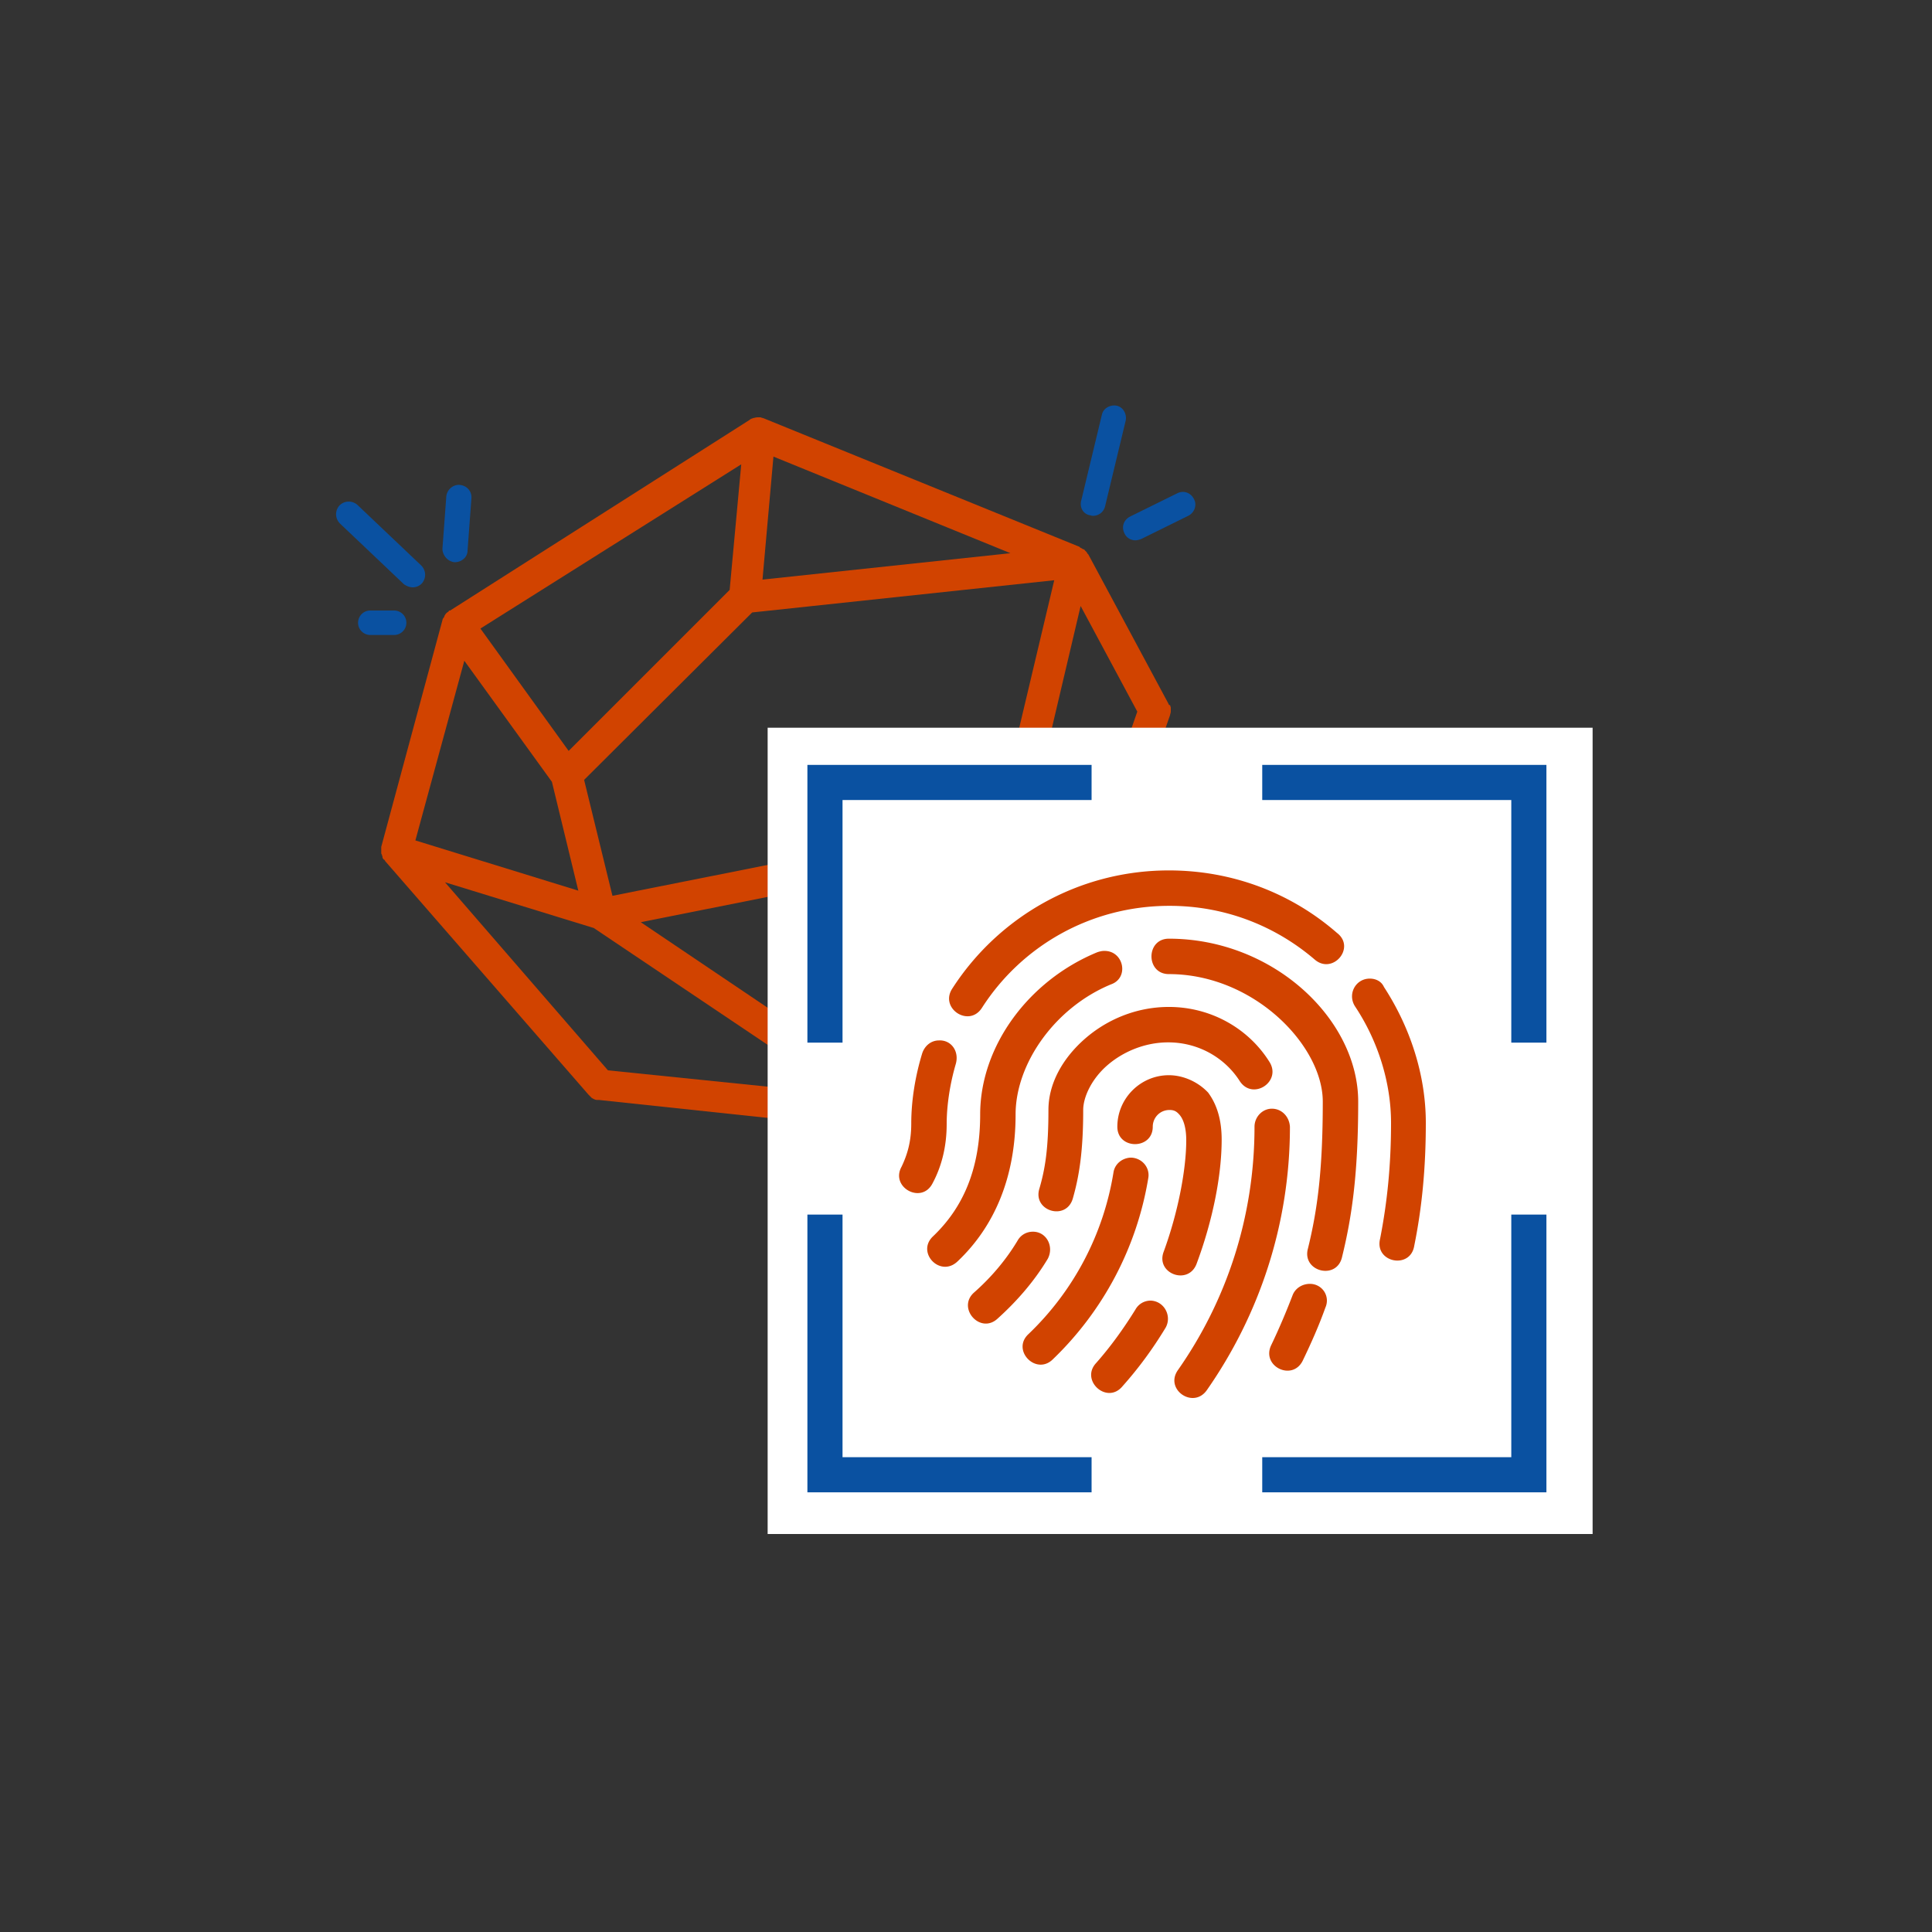
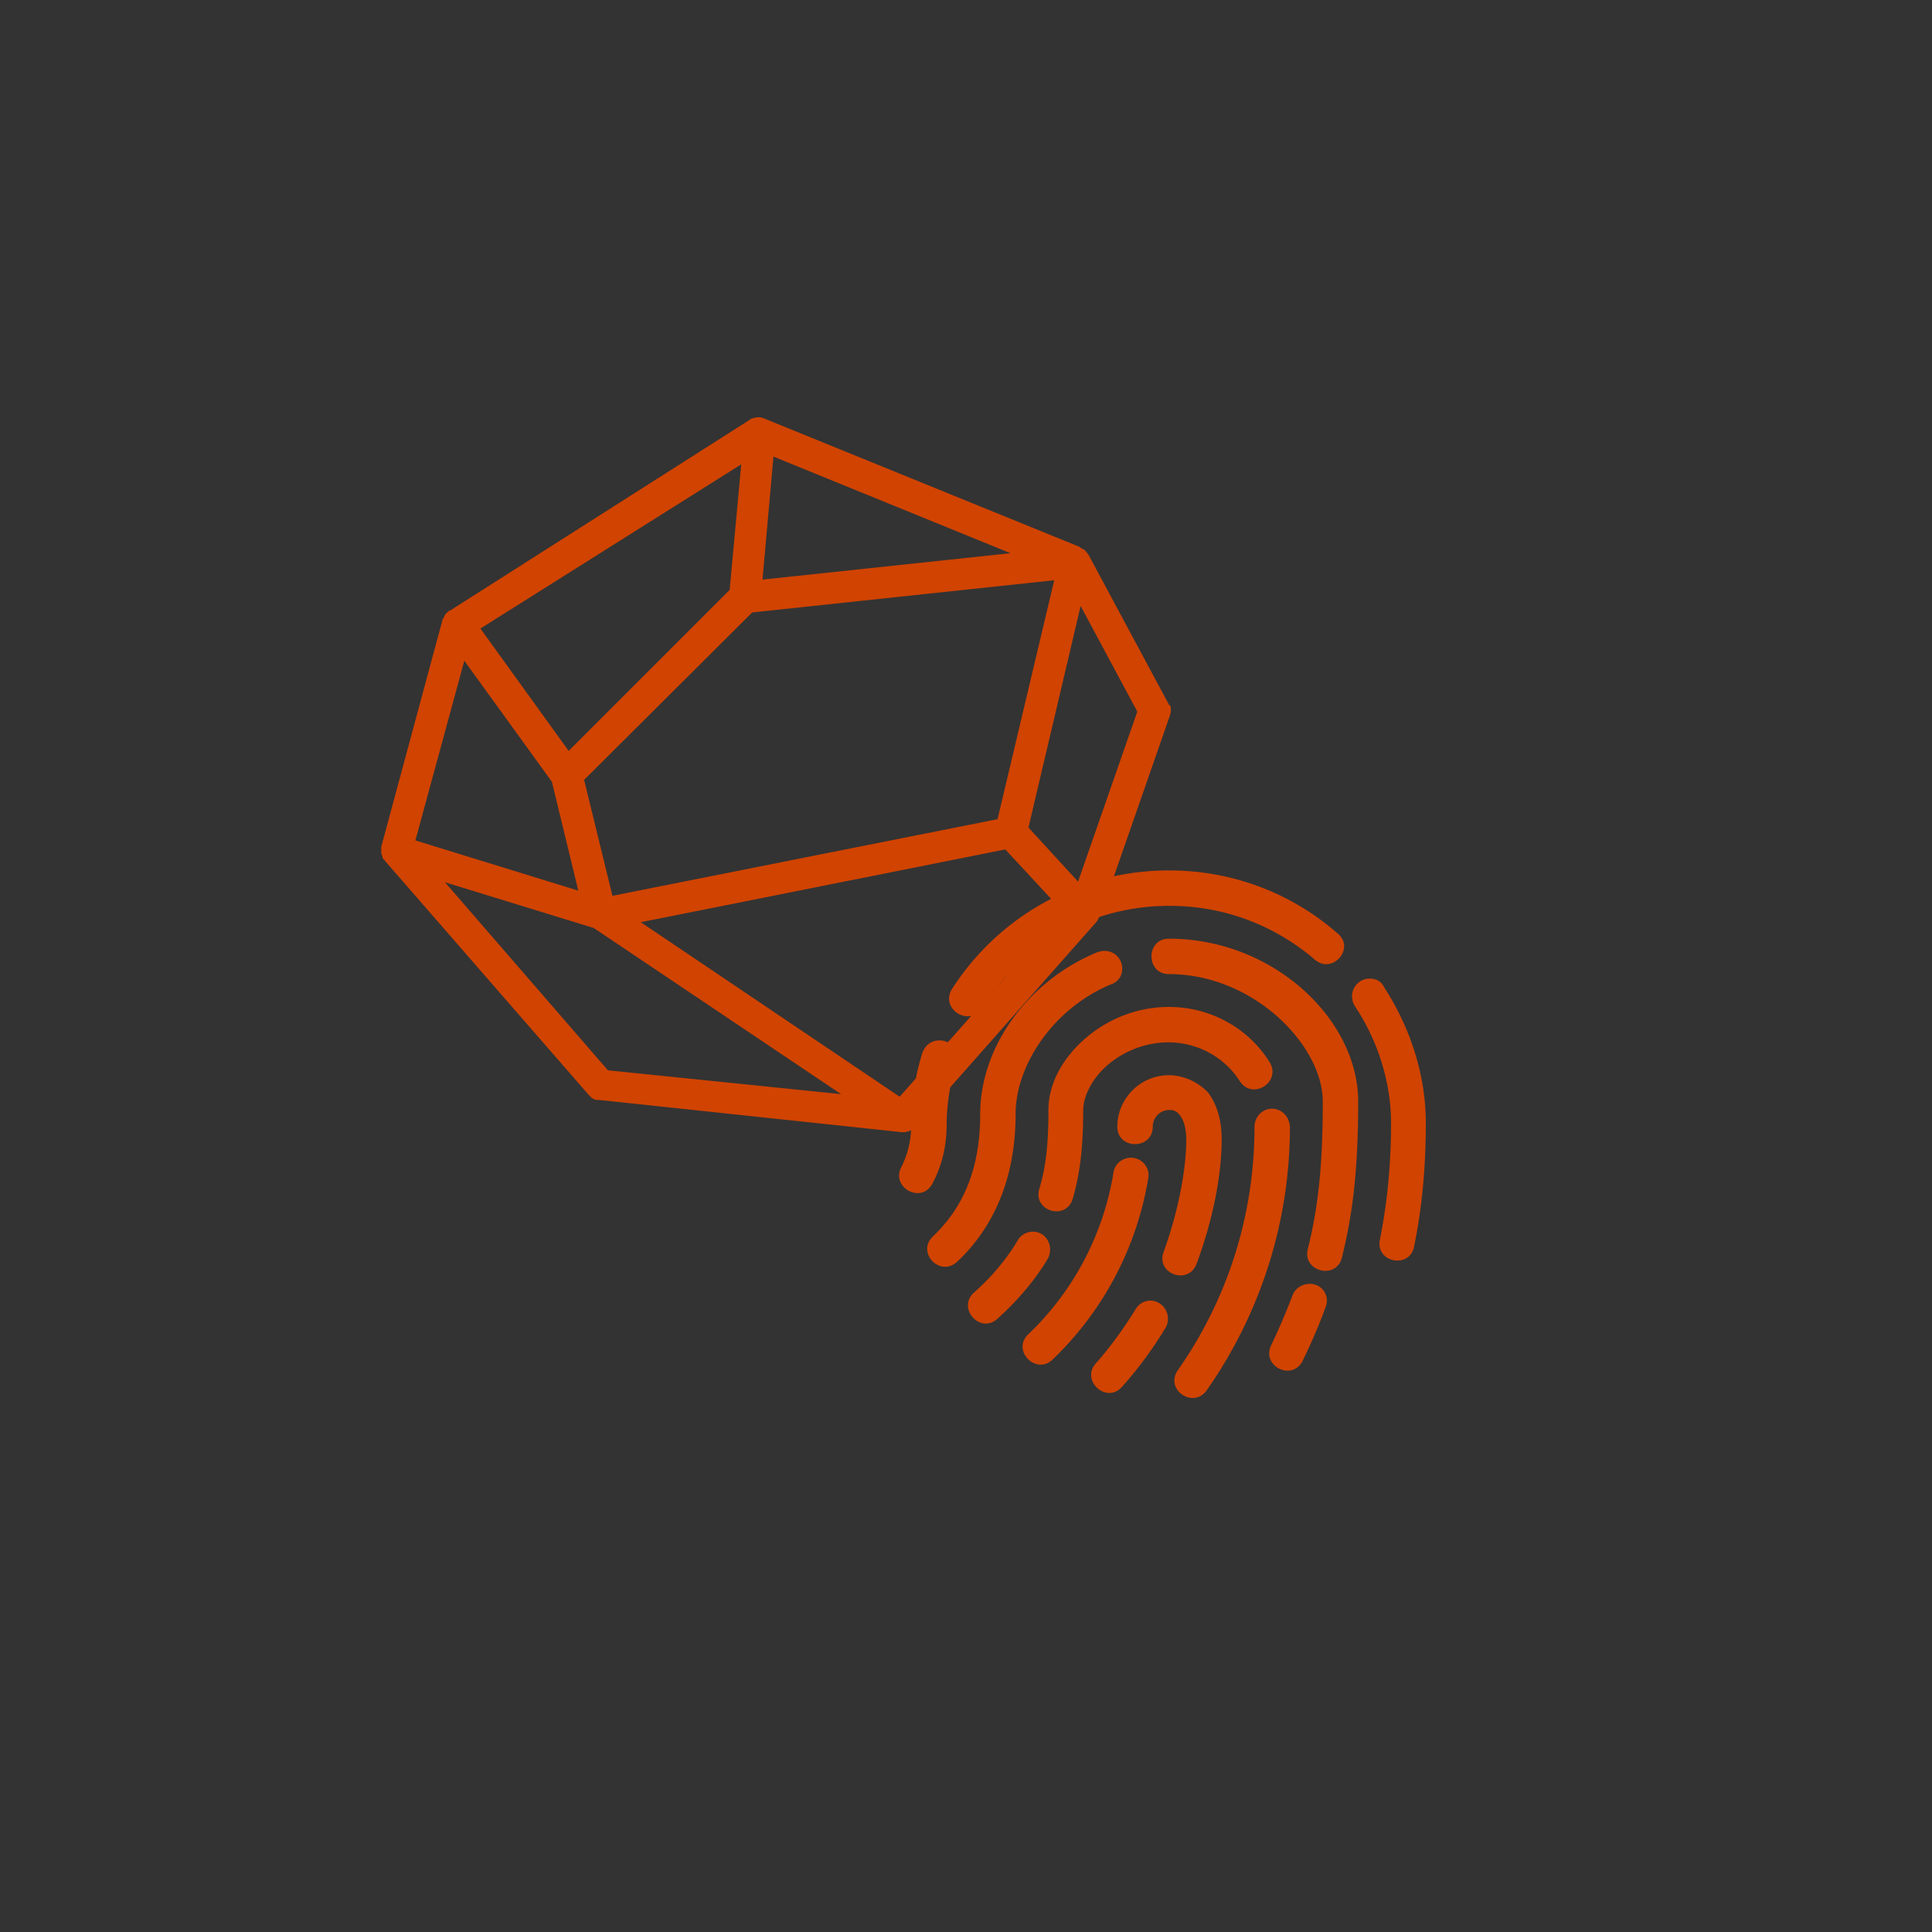
<svg xmlns="http://www.w3.org/2000/svg" width="300" height="300">
  <rect width="100%" height="100%" fill="#333333" stroke="none" />
  <path d="M181.4 109.2h0L169 86.1l-.1-.1c-.1-.1-.1-.2-.2-.3l-.3-.3s0-.1-.1-.1h-.1c-.1-.1-.2-.1-.3-.2-.1 0-.2-.1-.3-.2L118.7 65c-.2-.1-.4-.1-.6-.2h-.2c-.3 0-.5 0-.8.1h-.1c-.2.1-.4.1-.6.3L69.9 94.8h-.1c-.1 0-.1.1-.2.2-.2.1-.4.3-.5.5-.1.1-.1.3-.2.4a.76.76 0 0 0-.2.4l-9.5 35.2v.9c0 .1 0 .2.1.3 0 .1.1.3.1.4s0 .2.1.2c0 .1.1.2.2.2 0 .1.1.1.1.2L91.4 170l.5.5c.2.1.5.3.8.3h.3l47 5h.5c.1 0 .2 0 .3-.1h.2c.1 0 .2-.1.3-.1.1-.1.2-.1.4-.2 0 0 .1 0 .1-.1h0l.3-.3 28.2-31.9c.1-.1.1-.2.2-.4.1-.1.1-.2.2-.3 0 0 0-.1.1-.1h0l10.9-31.3v-.1c.1-.2.1-.4.1-.6v-.4c0-.1-.1-.3-.1-.4-.2 0-.2-.1-.3-.3zm-61.3-38.3l36.8 15-38.5 4.1 1.7-19.1zm-3.3 24.2l46.9-5-8.8 37.1-59.8 11.9-4.4-18 26.1-26zm-1.7-23l-1.8 19.5-25 25-13.7-19 40.5-25.5zm-43 30.5l13.6 18.8 4.1 16.9-25.3-7.8 7.6-27.9zm22.3 63.6L69.1 137l23.1 7.1 38.4 25.8-36.2-3.7zm45.3 4.1l-40.2-27.1 56.6-11.3 9 9.7-25.4 28.7zm27.7-33.4l-7.7-8.4 8.1-34.4 8.8 16.4-9.2 26.4z" fill="#d14300" />
-   <path d="M64.1 91.2c.5 0 1-.2 1.4-.6.7-.8.7-2-.1-2.8l-9.9-9.4c-.8-.7-2-.7-2.8.1-.7.8-.7 2 .1 2.8l9.9 9.4c.4.3.9.5 1.4.5zm6.5-3.9h0c1.1 0 2-.8 2-1.8l.6-8.1c.1-1.1-.7-2-1.8-2.1-1-.1-2 .7-2.1 1.8l-.6 8.1c0 1 .8 2 1.9 2.1zm-7.5 9.4c0-1.1-.9-1.9-1.9-1.9h-3.7c-1.1 0-1.9.9-1.9 1.9 0 1.1.9 1.9 1.9 1.9h3.7c1 0 1.9-.8 1.9-1.9zM169.2 80c.1 0 .3.1.5.1.9 0 1.7-.6 1.9-1.5l3.2-13.3c.2-1-.4-2.1-1.4-2.3s-2.1.4-2.3 1.4l-3.2 13.3c-.3 1.1.3 2.1 1.3 2.3zm16.2-2.5c-.5-1-1.6-1.4-2.6-.9l-7.3 3.6c-1 .5-1.4 1.6-.9 2.6.3.7 1 1.1 1.7 1.1.3 0 .6-.1.9-.2l7.3-3.6c1-.5 1.4-1.7.9-2.6zm-26.9 99.8l-10.8-1.1c-1.1-.1-2 .7-2.1 1.7-.1 1.1.7 2 1.7 2.1l10.8 1.1h.2a1.86 1.86 0 0 0 1.9-1.7c.2-1.1-.6-2-1.7-2.1zm-12.7 6.7c-.5-.9-1.7-1.3-2.6-.8s-1.3 1.7-.8 2.6l3.9 7.1c.4.6 1 1 1.7 1 .3 0 .6-.1.9-.2.9-.5 1.3-1.7.8-2.6l-3.9-7.1zm-8.8-1c-1-.5-2.1-.1-2.6.8l-2 3.8c-.5 1-.1 2.1.8 2.6.3.2.6.2.9.2.7 0 1.4-.4 1.7-1l2-3.8c.5-.9.2-2.1-.8-2.6z" fill="#0a51a1" />
-   <path d="M119.2 113h128.1v125.2H119.2z" fill="#fff" />
  <path d="M181.5 135.158c-14.1 0-26.5 7.3-33.6 18.3-2.1 3.1 2.6 6.2 4.6 3 6.1-9.5 16.8-15.8 29.1-15.8 8.6 0 16.4 3.1 22.5 8.3 2.8 2.5 6.5-1.8 3.5-4.1-7-6.1-16.1-9.7-26.1-9.7zm0 10.6c-3.6 0-3.6 5.5 0 5.5 13.2 0 23.9 11.1 23.9 19.8 0 10.5-.8 16.7-2.3 22.8-1 3.6 4.5 5 5.3 1.3 1.6-6.5 2.5-13.3 2.5-24.1 0-12.8-13.2-25.3-29.4-25.3h0zm-10.1 1.9h0c-.3 0-.7.1-1 .2-10.7 4.4-18.2 14.6-18.2 25.2 0 8.7-2.8 14.6-7.3 18.9-2.7 2.5 1.1 6.5 3.8 3.9 5.6-5.3 9-12.9 9-22.8 0-7.9 6.1-16.6 14.8-20.2 2.9-1 2-5.3-1.1-5.2h0zm41.3 4.3c-2.2 0-3.5 2.4-2.3 4.3 3.6 5.4 5.6 11.9 5.6 18.1 0 6.6-.6 12.4-1.7 18-.9 3.7 4.7 4.8 5.3 1.1 1.2-5.9 1.8-12.1 1.8-19.1 0-7.4-2.4-14.8-6.5-21.1-.4-.9-1.3-1.3-2.2-1.3h0zm-31.2 4.4c-5.1 0-9.7 2-13.1 5s-5.6 6.9-5.6 11c0 6-.5 9.1-1.4 12.2-1.1 3.5 4.2 5.1 5.2 1.5 1-3.5 1.6-7.4 1.6-13.7 0-2 1.3-4.8 3.7-6.9s5.8-3.6 9.5-3.6c4.7 0 8.8 2.4 11.1 6 2 3.1 6.6.1 4.6-3-3.2-5.1-9-8.5-15.6-8.5zm-35.7 5.2c-1.2 0-2.2.8-2.6 2-1.1 3.6-1.7 7.4-1.7 10.9 0 2.8-.6 4.8-1.5 6.7-1.8 3.2 3.1 5.9 4.8 2.6 1.4-2.6 2.2-5.7 2.2-9.2 0-2.9.5-6.2 1.4-9.3.6-2-.7-3.8-2.6-3.7h0zm35.7 5.4c-4.4 0-8 3.6-8 8 0 3.6 5.5 3.6 5.5 0 0-1.4 1.1-2.6 2.6-2.6.7 0 1.1.2 1.6.8s1 1.8 1 3.9c0 4.6-1.3 11.3-3.5 17.3-1.3 3.4 3.8 5.3 5.1 1.9 2.5-6.7 3.9-13.7 3.9-19.3 0-3-.7-5.4-2.1-7.3-1.6-1.7-3.9-2.7-6.1-2.7zm16 5.2c-1.5 0-2.7 1.3-2.7 2.8 0 14.1-4.4 27.1-11.9 37.8-2.1 3 2.4 6.1 4.5 3.1 8.1-11.6 12.9-25.7 12.9-40.9-.1-1.6-1.3-2.8-2.8-2.8zm-22 7.6c-1.3.1-2.4 1-2.6 2.3a44.53 44.53 0 0 1-13.2 25.1c-2.7 2.5 1.2 6.5 3.8 3.9 7.7-7.4 13-17.2 14.8-28.1.3-1.6-.9-3.1-2.6-3.2h-.2zm-15.1 11.5c-1 0-1.9.5-2.4 1.4-1.8 3-4.1 5.7-6.7 8-2.8 2.4.9 6.6 3.6 4.1 3-2.7 5.7-5.8 7.8-9.3 1-1.9-.2-4.2-2.3-4.2h0zm43 8.1c-1.2 0-2.3.7-2.7 1.8-1 2.6-2.1 5.2-3.3 7.7-1.6 3.3 3.3 5.7 4.9 2.4 1.3-2.7 2.5-5.4 3.5-8.2.8-1.8-.5-3.7-2.4-3.7h0zm-24.7 2.6c-1 0-1.9.5-2.4 1.4-1.8 2.9-3.8 5.7-6.1 8.3-2.5 2.7 1.7 6.5 4.1 3.6 2.5-2.8 4.7-5.8 6.7-9.1 1-1.8-.2-4.1-2.3-4.2h0z" fill="#d14300" />
-   <path d="M128.1 161.9v-40.4h41.4m67.9 40.4v-40.4H196m-67.9 67.1V229h41.4m67.9-40.4V229H196" fill="none" stroke="#0a51a1" stroke-width="5.455" stroke-miterlimit="10" />
  <defs />
</svg>